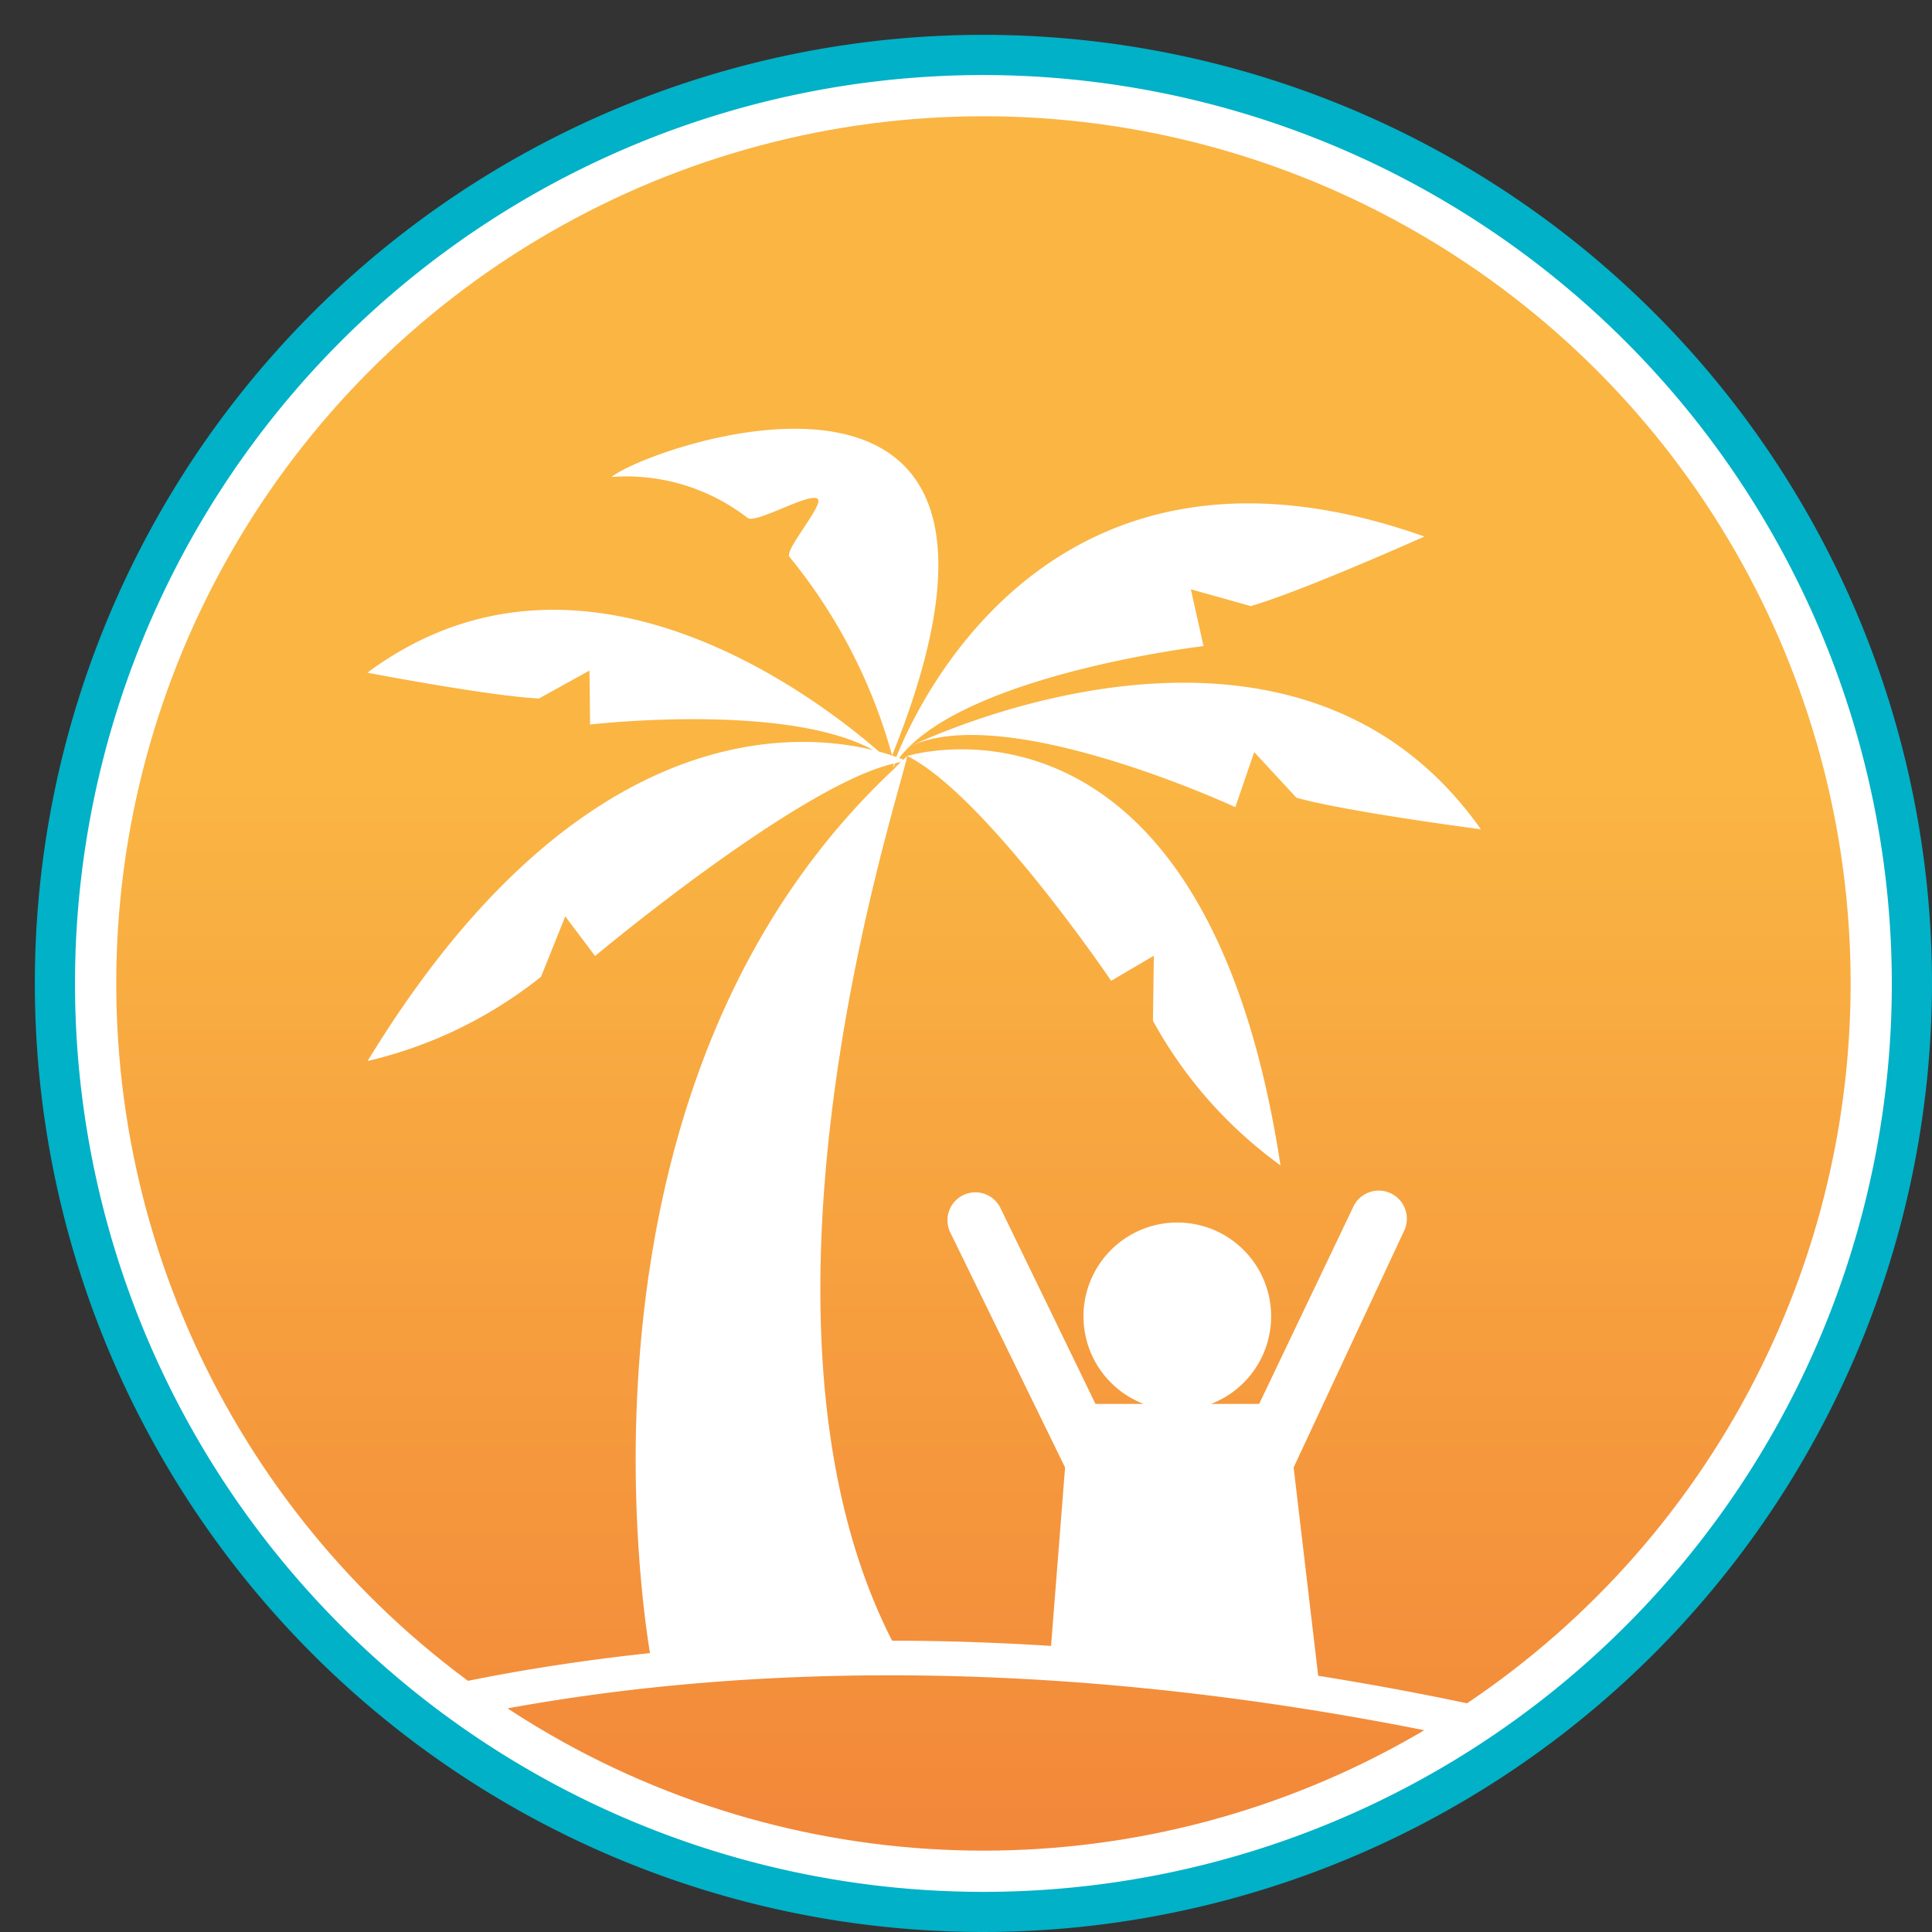
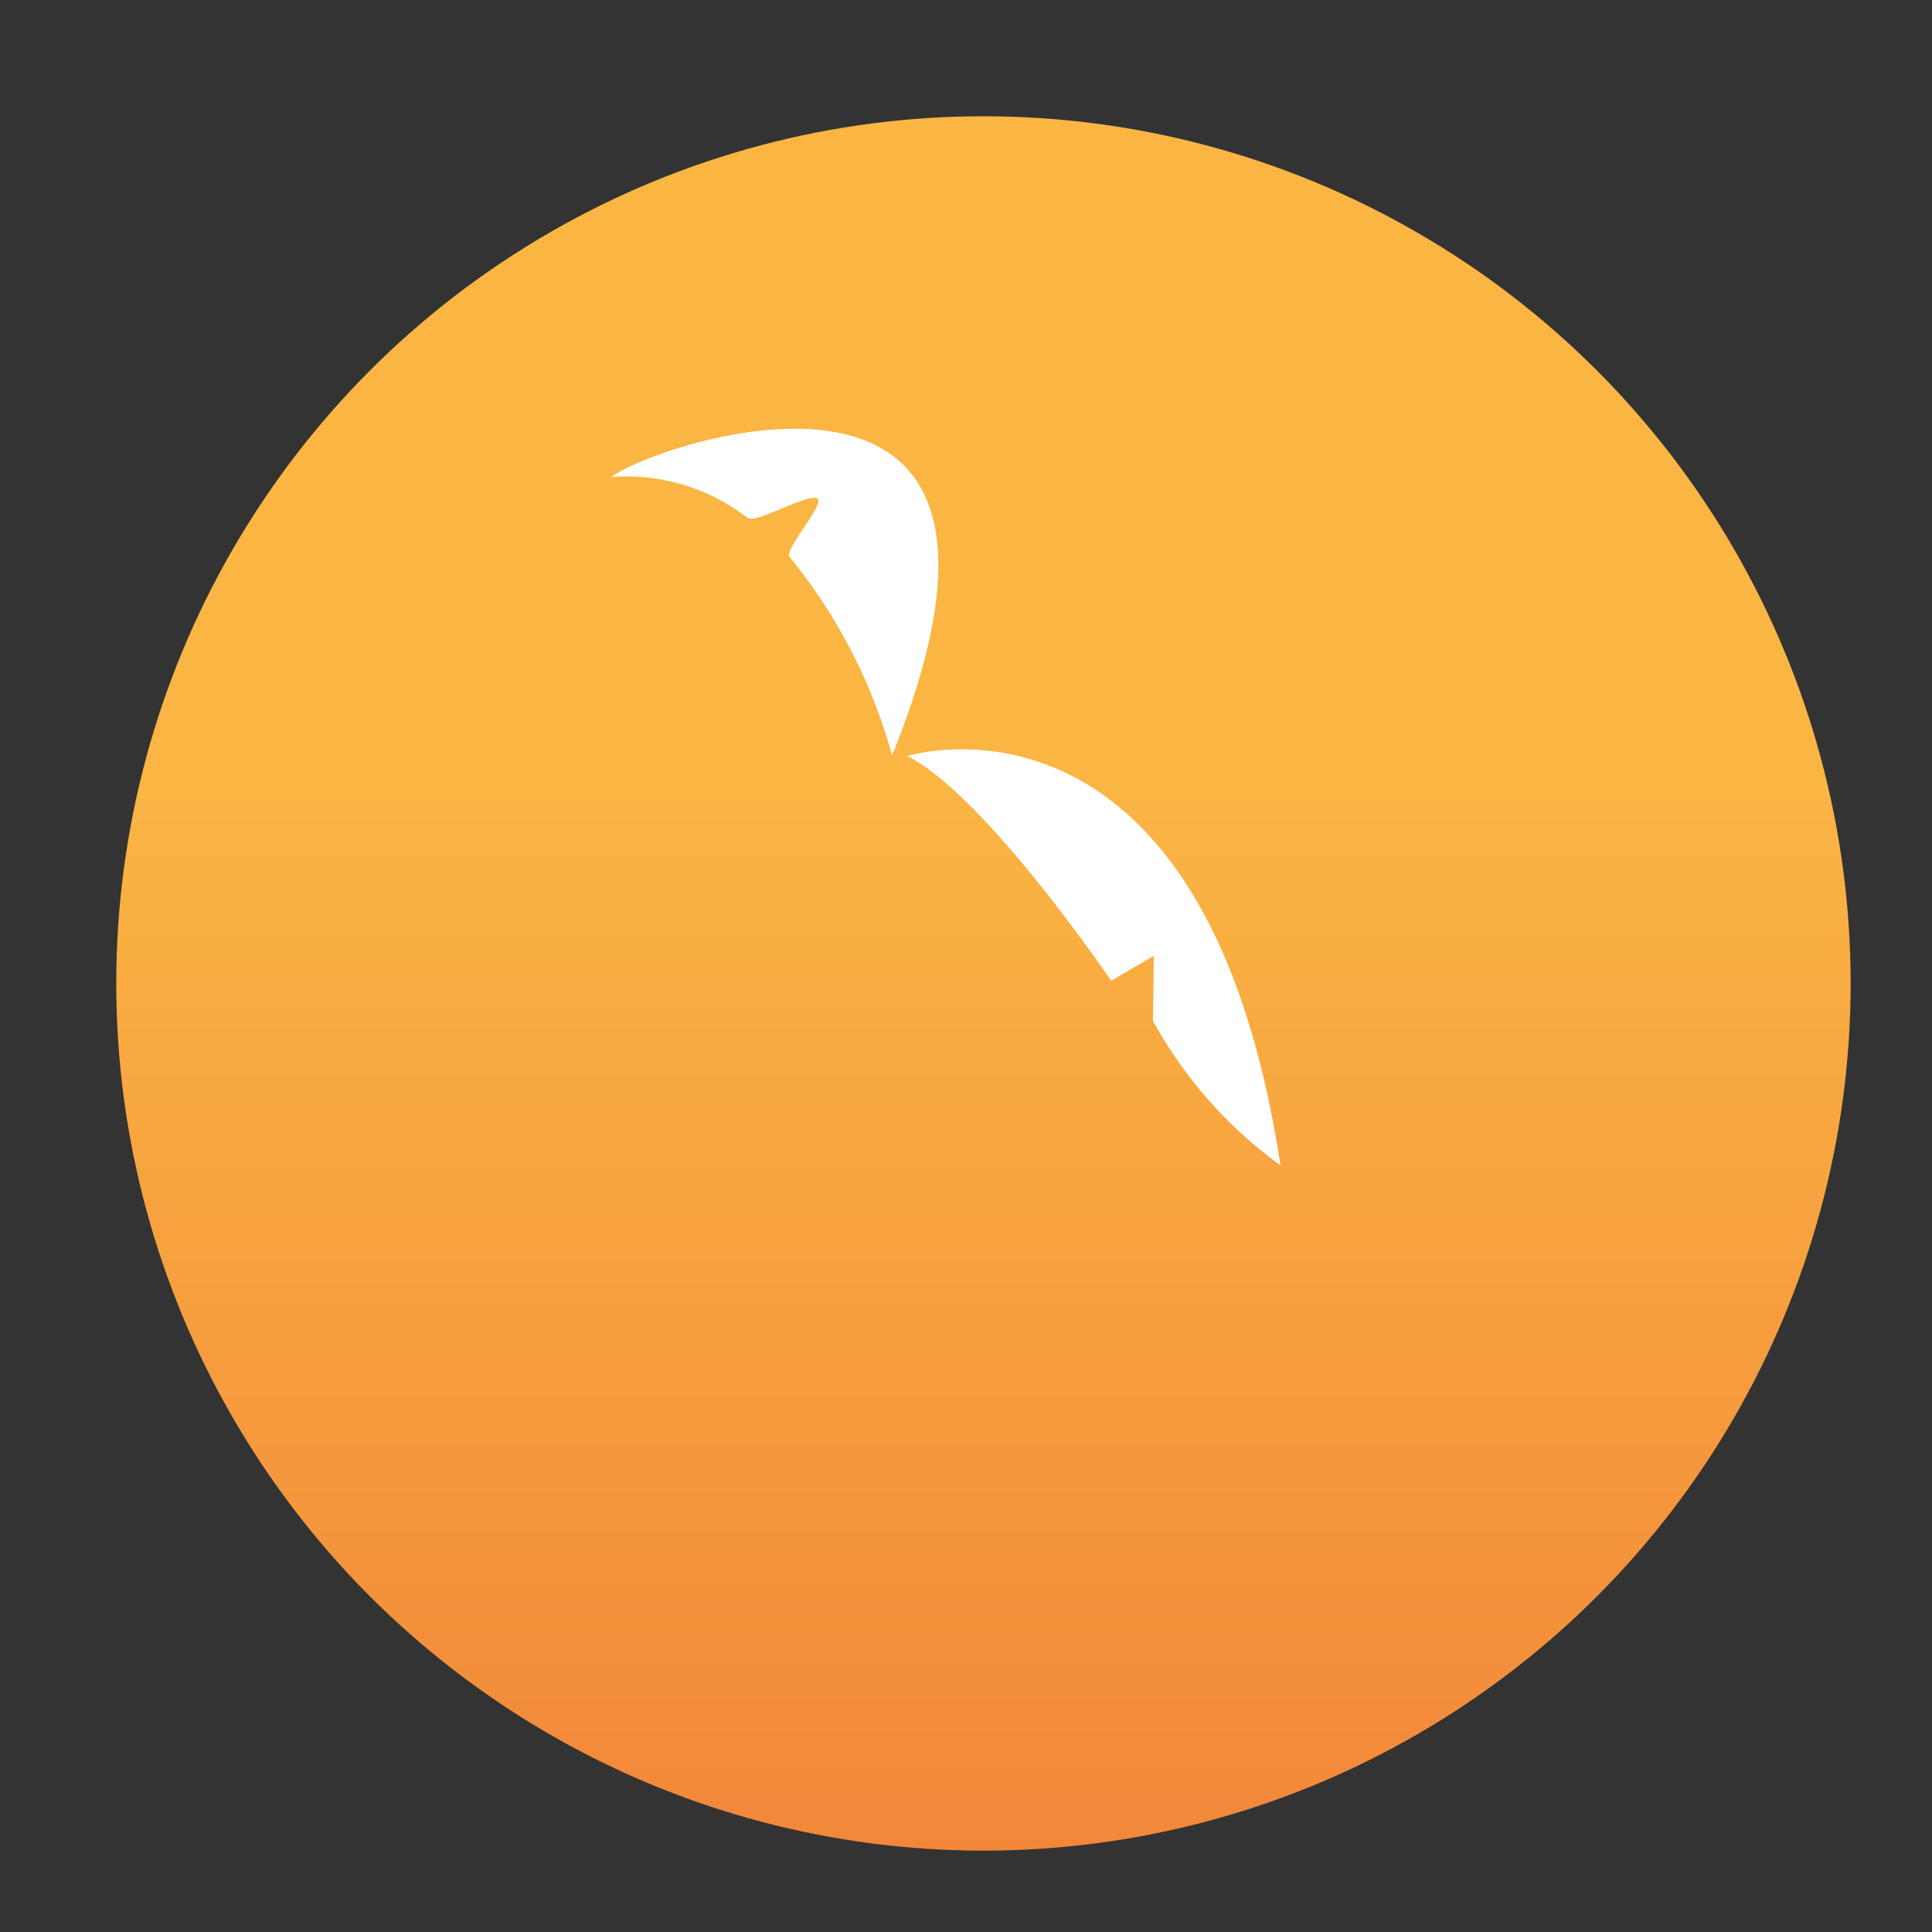
<svg xmlns="http://www.w3.org/2000/svg" width="27.444mm" height="27.444mm" viewBox="0 0 77.793 77.793">
  <rect x="0" y="0" width="77.793" height="77.793" fill="#333333" stroke="none" />
  <defs>
    <style>.cls-1{fill:#fff;}.cls-2{fill:url(#Degradado_sin_nombre_9);}.cls-3{fill:#00b1c7;}.cls-4{fill:none;}</style>
    <linearGradient id="Degradado_sin_nombre_9" x1="39.599" y1="31.662" x2="39.599" y2="107.939" gradientUnits="userSpaceOnUse">
      <stop offset="0" stop-color="#fab543" />
      <stop offset="1" stop-color="#ec6332" />
    </linearGradient>
  </defs>
  <g id="Capa_2" data-name="Capa 2">
    <g id="LOGOS">
-       <circle class="cls-1" cx="39.599" cy="39.599" r="37.518" />
      <circle class="cls-2" cx="39.599" cy="39.599" r="34.918" />
-       <path class="cls-3" d="M39.6,77.793A38.195,38.195,0,1,1,77.793,39.6,38.238,38.238,0,0,1,39.6,77.793Zm0-74.772A36.578,36.578,0,1,0,76.176,39.6,36.62,36.62,0,0,0,39.6,3.021Z" />
      <path class="cls-1" d="M51.559,46.923C48.478,26.725,36.53,30.441,36.53,30.441c3.136,1.562,8.212,9.051,8.212,9.051l1.718-1.01L46.424,41.1A17.616,17.616,0,0,0,51.559,46.923Z" />
      <path class="cls-1" d="M30.1,20.854c.338.253,2.522-1.054,2.827-.764.253.241-1.368,2.073-1.137,2.333a21.775,21.775,0,0,1,4.131,7.994c7.417-18.387-9.6-12.554-11.3-11.211A7.967,7.967,0,0,1,30.1,20.854Z" />
-       <path class="cls-1" d="M52.089,59.087l4.464-9.561a1.132,1.132,0,0,0-2.046-.967L50.7,56.53H48.76a3.778,3.778,0,1,0-2.71,0H44.111l-3.827-7.888a1.124,1.124,0,0,0-1.539-.5h0a1.124,1.124,0,0,0-.481,1.485l4.622,9.461-.565,7.185c-2.23-.14-4.369-.209-6.4-.21-6.524-12.773-.042-32.943.555-35.4.017,0,.037-.006.054-.007l-.047-.021.047-.191c-.053.047-.1.1-.153.146-.047-.02-.105-.042-.173-.068a4.447,4.447,0,0,1,.405-.45C40.433,28.183,49.741,32.5,49.741,32.5l.761-2.216,1.7,1.837c2.078.577,7.426,1.27,7.426,1.27-7.352-10.423-21.586-4.006-23.017-3.325,3.087-3.024,11.85-4.051,11.85-4.051l-.511-2.286,2.411.675c2.073-.595,6.993-2.8,6.993-2.8-14.748-5.229-20.279,6.422-21.262,8.877-.182-.065-.416-.141-.7-.218-2.657-2.309-12.1-9.482-20.6-3.177,0,0,4.913.944,6.911,1.039l2.032-1.125.026,2.173s7.875-.914,11.4,1.03c-3.289-.8-11.971-1.251-20.359,12.519a17.631,17.631,0,0,0,6.981-3.39l.978-2.433,1.2,1.595s8.158-6.827,11.987-7.739l.038.036c-.031.086-.049.14-.049.14.022-.039.051-.077.075-.115.024.022.048.043.07.066C22.8,43.219,25.736,63.928,26.173,66.563c-2.75.293-5.221.689-7.394,1.13.518.385,1.05.752,1.59,1.108,8.44-1.551,20.984-2.325,37.053.882.584-.347,1.161-.7,1.722-1.083-2.081-.441-4.1-.809-6.066-1.124Zm-16.115-28.3-.037-.034.054-.012Zm.026.025c.018-.029.038-.057.057-.086.074-.015.146-.029.216-.04-.069.063-.134.13-.2.193Z" />
      <rect class="cls-4" width="77.793" height="77.793" />
    </g>
  </g>
</svg>